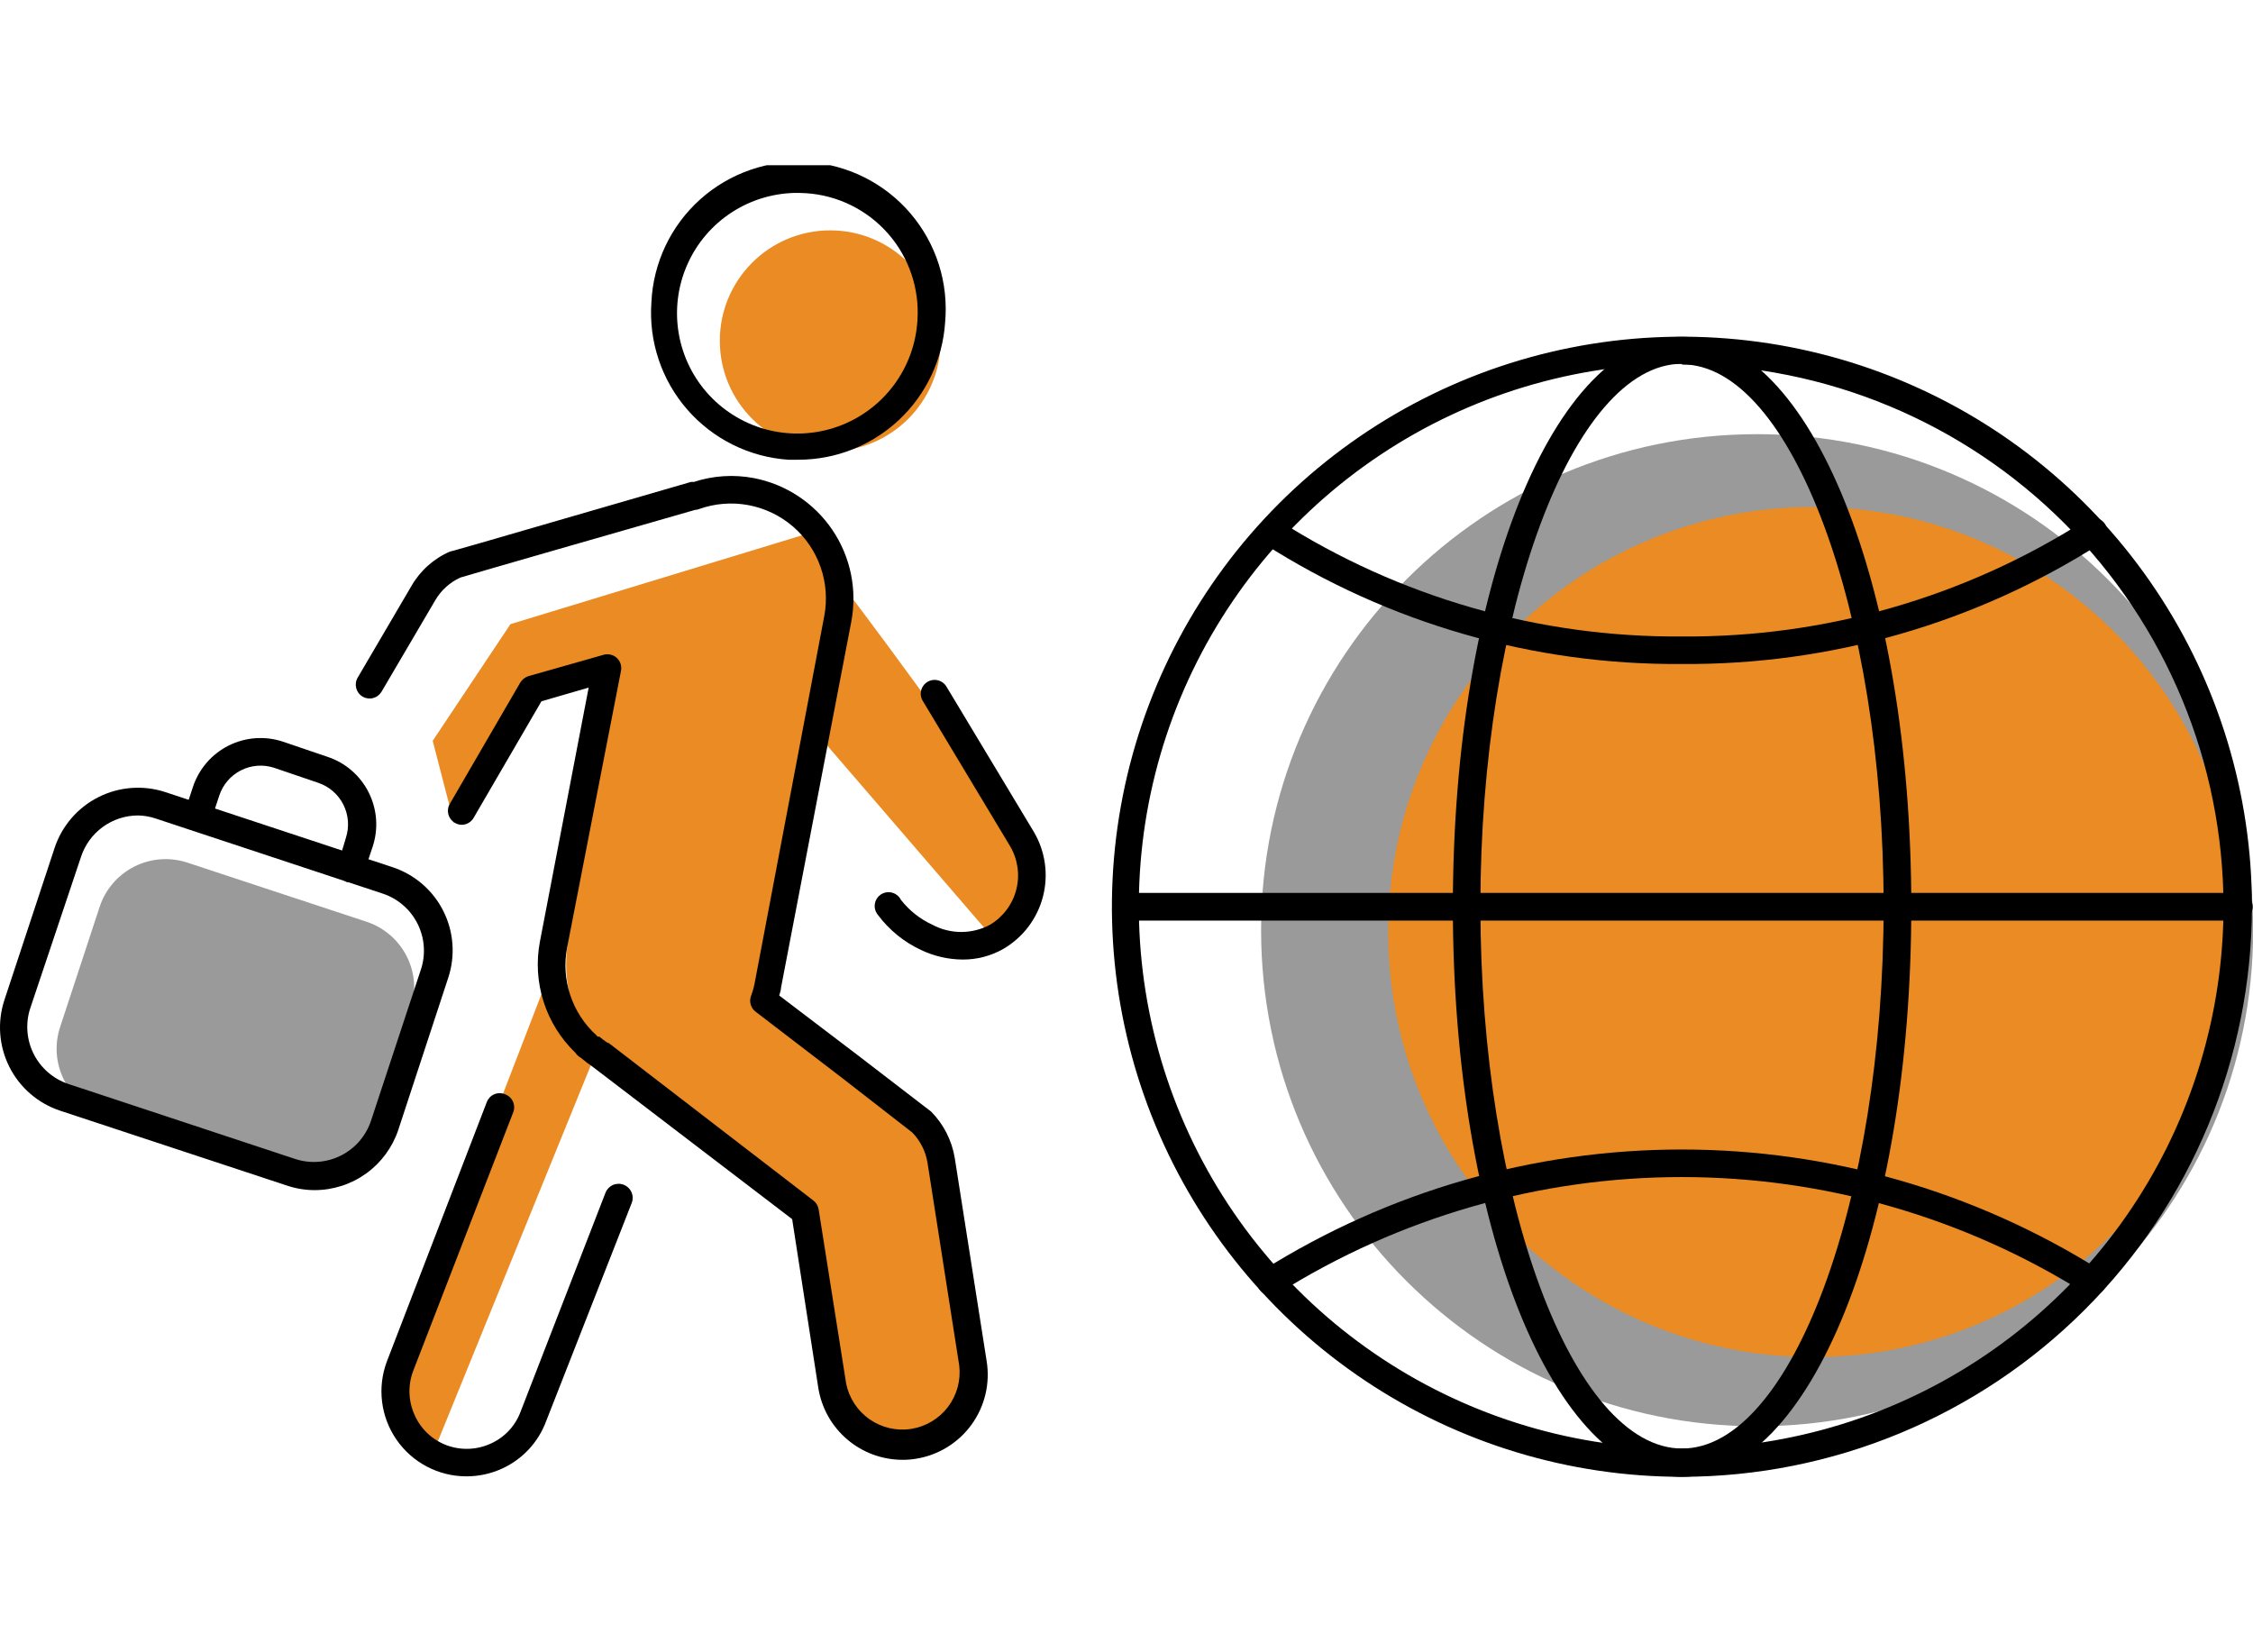
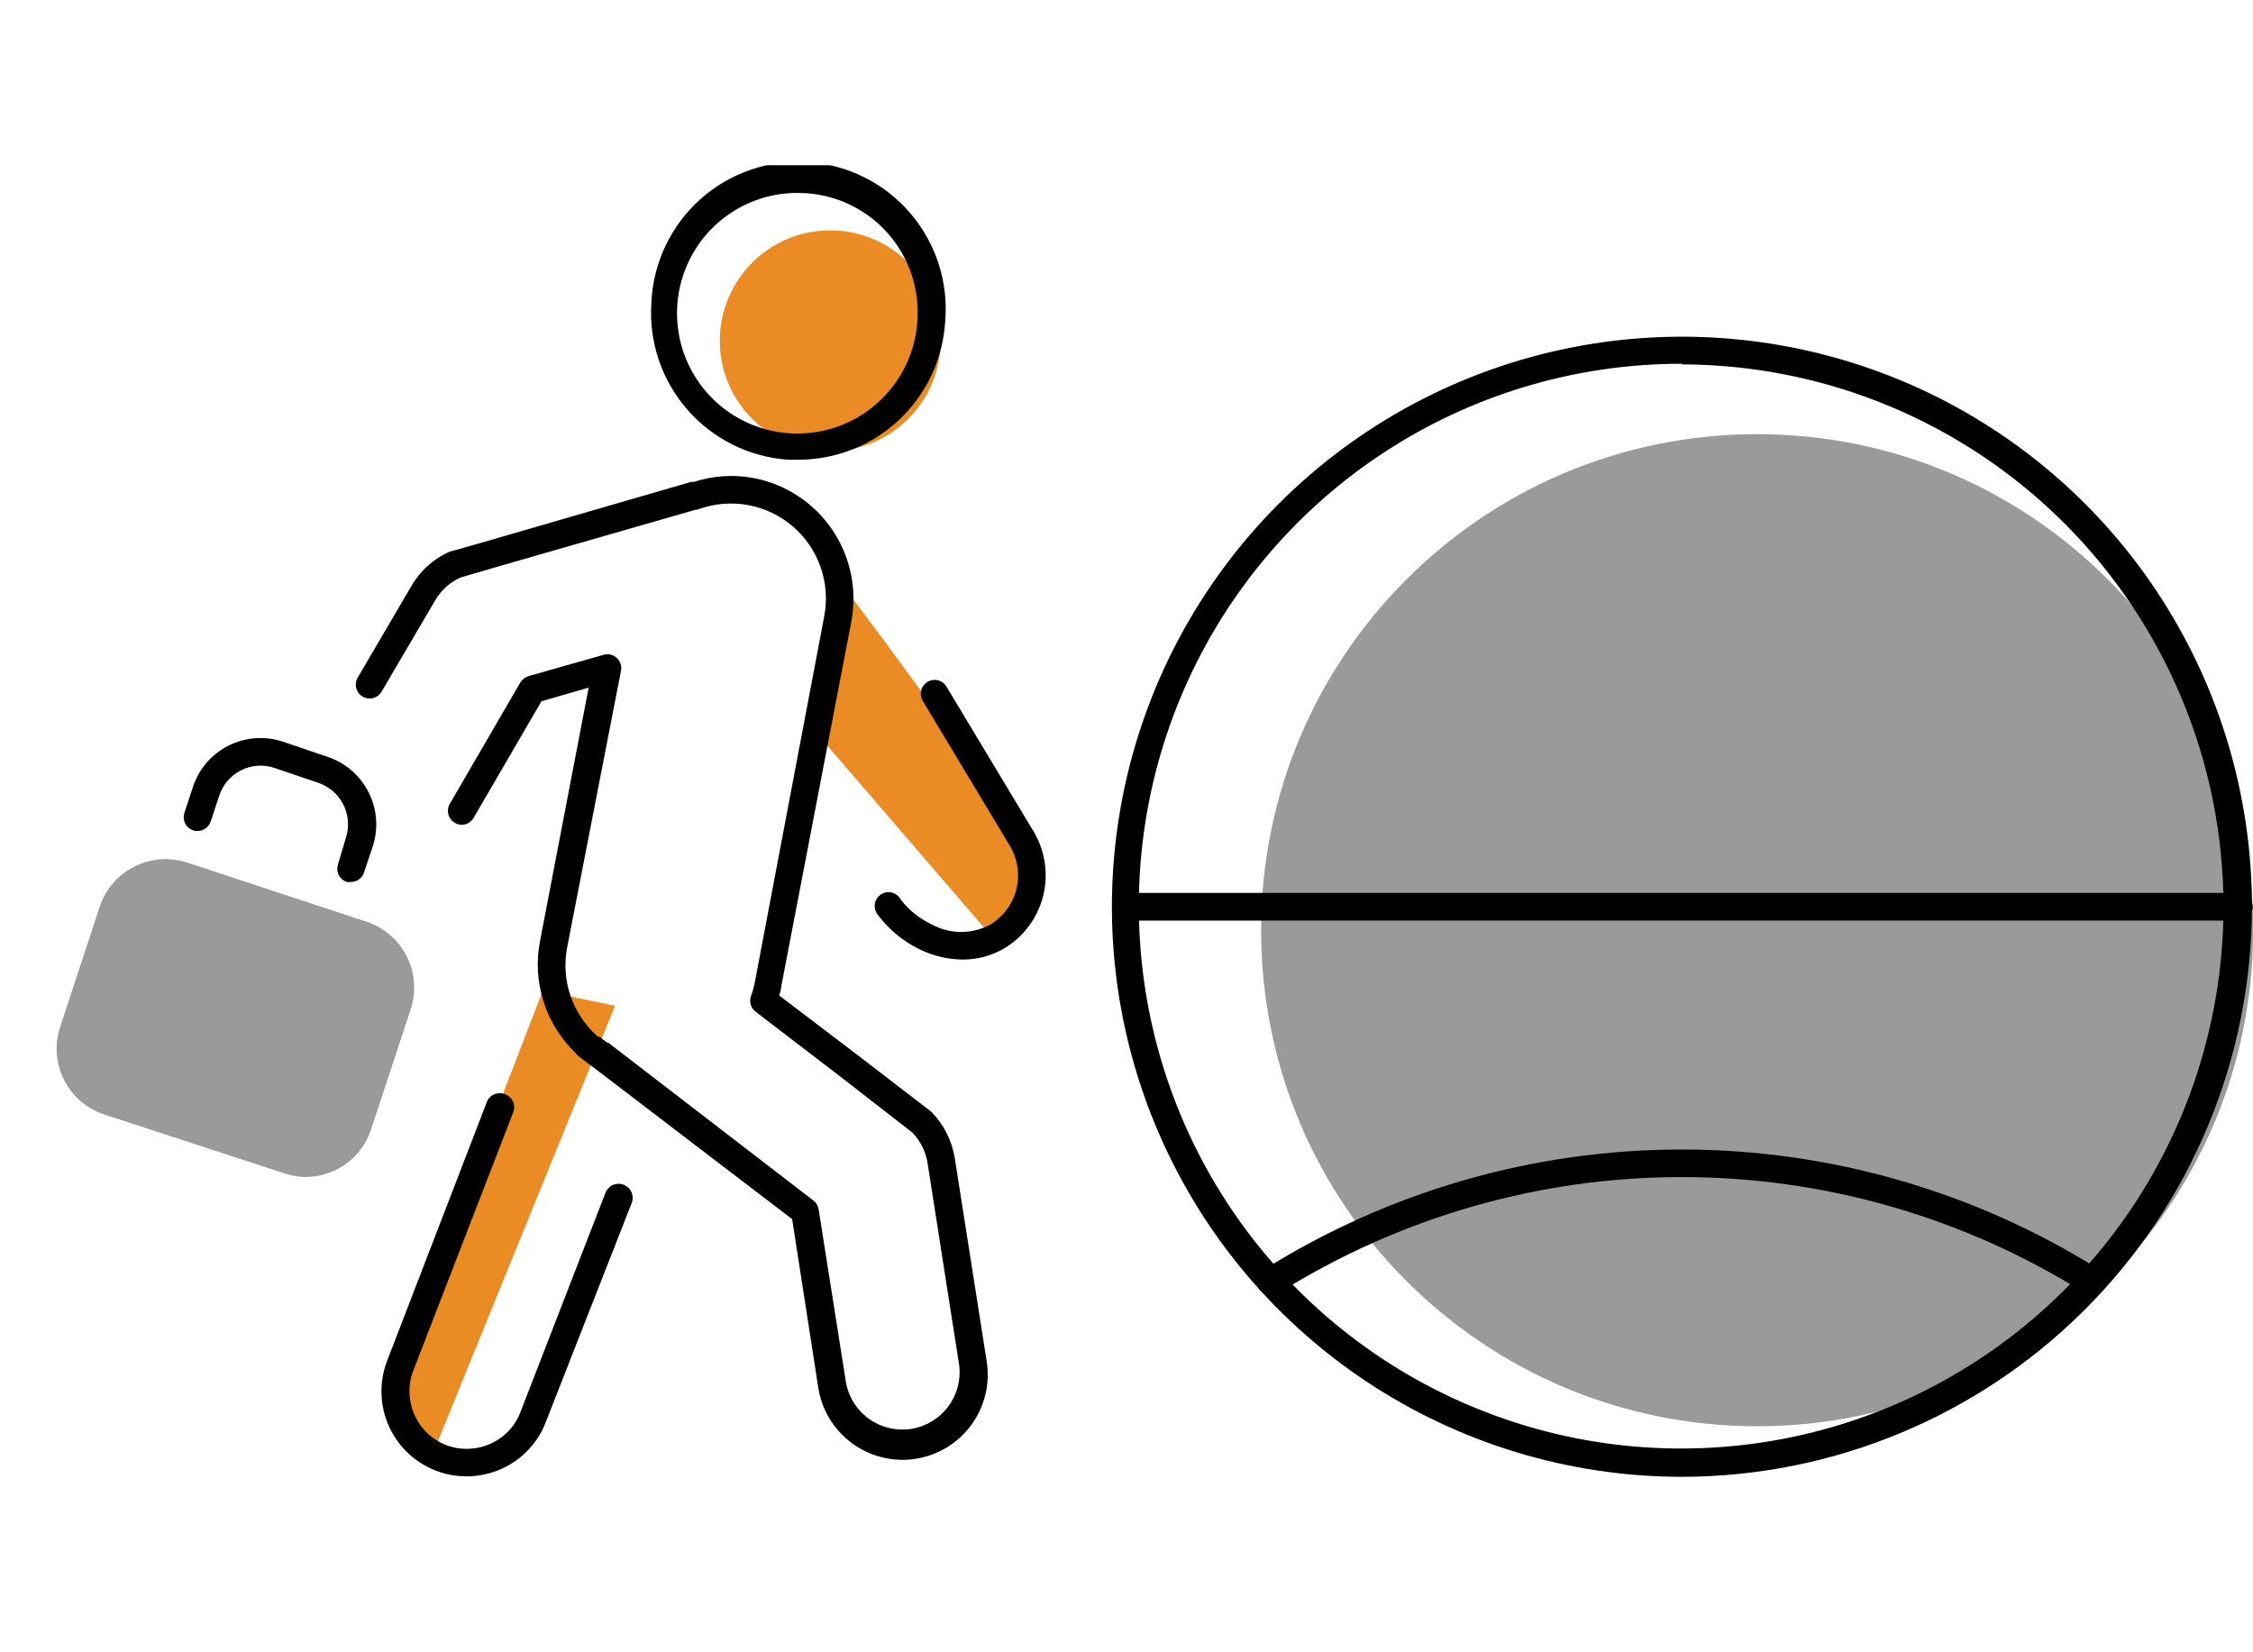
<svg xmlns="http://www.w3.org/2000/svg" width="150" height="110" viewBox="0 0 150 110" fill="none">
  <g clip-path="url(#clip0_234_26)">
    <path d="M36.138 65.953L26.275 91.507C26.275 91.507 27.276 96.825 28.798 96.825L40.945 66.965L36.138 65.953Z" fill="#EA8B23" />
    <path d="M54.072 48.47L65.788 62.068C65.788 62.068 70.554 60.767 68.171 56.22C65.788 51.674 55.834 38.617 55.834 38.617L54.072 48.47Z" fill="#EA8B23" />
-     <path d="M53.712 35.543L33.985 41.551L28.808 49.321L30.23 54.808L35.778 45.736L40.364 44.344L37.76 63.069C37.583 64.548 37.763 66.047 38.285 67.441C38.808 68.835 39.658 70.083 40.764 71.08C44.549 74.465 53.712 80.843 53.712 80.843L54.513 92.489C54.958 93.623 55.764 94.579 56.806 95.211C57.848 95.842 59.069 96.114 60.28 95.983C64.666 95.583 65.287 92.398 64.866 88.614C64.446 84.828 62.473 76.457 62.473 76.457L51.118 66.624L55.704 39.728C55.704 39.728 56.495 35.743 53.712 35.543Z" fill="#EA8B23" />
    <path d="M116.986 94.952C135.225 94.952 150.01 80.166 150.01 61.928C150.01 43.689 135.225 28.904 116.986 28.904C98.747 28.904 83.962 43.689 83.962 61.928C83.962 80.166 98.747 94.952 116.986 94.952Z" fill="#9A9A9A" />
    <path d="M20.287 78.36C19.799 78.344 19.316 78.253 18.855 78.089L6.899 74.184C5.746 73.794 4.794 72.963 4.252 71.873C3.709 70.782 3.621 69.522 4.005 68.366L6.639 60.356C7.026 59.198 7.854 58.24 8.944 57.691C10.033 57.141 11.296 57.045 12.457 57.422L24.413 61.367C25.572 61.752 26.531 62.58 27.081 63.67C27.631 64.76 27.727 66.024 27.346 67.185L24.703 75.196C24.516 75.769 24.217 76.3 23.823 76.757C23.429 77.214 22.949 77.589 22.41 77.859C21.752 78.192 21.024 78.363 20.287 78.36Z" fill="#9A9A9A" />
    <path d="M55.274 30.035C59.333 30.035 62.624 26.745 62.624 22.686C62.624 18.626 59.333 15.336 55.274 15.336C51.215 15.336 47.924 18.626 47.924 22.686C47.924 26.745 51.215 30.035 55.274 30.035Z" fill="#EA8B23" />
-     <path d="M120.721 90.346C136.349 90.346 149.019 77.676 149.019 62.048C149.019 46.42 136.349 33.75 120.721 33.75C105.093 33.75 92.423 46.42 92.423 62.048C92.423 77.676 105.093 90.346 120.721 90.346Z" fill="#EA8B23" />
    <path d="M111.989 98.317C104.483 98.319 97.145 96.094 90.902 91.925C84.66 87.757 79.794 81.83 76.92 74.896C74.046 67.962 73.293 60.331 74.757 52.968C76.22 45.606 79.834 38.843 85.141 33.534C90.448 28.226 97.21 24.61 104.572 23.145C111.934 21.68 119.565 22.431 126.5 25.303C133.435 28.175 139.363 33.039 143.533 39.281C147.704 45.522 149.93 52.86 149.93 60.366C149.919 70.426 145.919 80.071 138.806 87.186C131.694 94.3 122.049 98.303 111.989 98.317ZM111.989 24.218C104.845 24.206 97.858 26.313 91.912 30.274C85.966 34.234 81.329 39.869 78.587 46.466C75.845 53.063 75.121 60.325 76.508 67.333C77.894 74.341 81.328 80.781 86.376 85.837C91.423 90.893 97.857 94.338 104.863 95.736C111.869 97.134 119.132 96.422 125.733 93.691C132.335 90.96 137.978 86.332 141.948 80.393C145.918 74.453 148.037 67.47 148.037 60.326C148.016 50.77 144.212 41.611 137.457 34.852C130.702 28.093 121.545 24.284 111.989 24.258V24.218Z" fill="black" />
-     <path d="M111.989 98.317C103.428 98.317 96.729 81.644 96.729 60.366C96.729 39.087 103.428 22.425 111.989 22.425C120.551 22.425 127.25 39.087 127.25 60.366C127.25 81.644 120.541 98.317 111.989 98.317ZM111.989 24.218C104.71 24.218 98.561 40.76 98.561 60.326C98.561 79.892 104.71 96.434 111.989 96.434C119.269 96.434 125.407 79.902 125.407 60.326C125.407 40.75 119.259 24.258 111.989 24.258V24.218Z" fill="black" />
    <path d="M149.009 61.287H74.96C74.716 61.287 74.481 61.19 74.308 61.017C74.136 60.844 74.039 60.61 74.039 60.366C74.039 60.121 74.136 59.887 74.308 59.714C74.481 59.542 74.716 59.445 74.96 59.445H149.059C149.303 59.445 149.537 59.542 149.71 59.714C149.883 59.887 149.98 60.121 149.98 60.366C149.98 60.61 149.883 60.844 149.71 61.017C149.537 61.19 149.303 61.287 149.059 61.287H149.009Z" fill="black" />
-     <path d="M111.979 44.204C102.121 44.285 92.45 41.502 84.142 36.194C83.954 36.054 83.827 35.848 83.786 35.617C83.745 35.387 83.793 35.149 83.92 34.953C84.047 34.757 84.245 34.616 84.472 34.56C84.699 34.504 84.939 34.537 85.144 34.651C93.155 39.764 102.476 42.446 111.979 42.372C121.486 42.447 130.811 39.765 138.825 34.651C138.926 34.576 139.042 34.523 139.164 34.494C139.287 34.465 139.414 34.461 139.538 34.483C139.662 34.506 139.78 34.553 139.885 34.623C139.99 34.692 140.08 34.783 140.148 34.889C140.217 34.994 140.263 35.113 140.284 35.237C140.305 35.361 140.3 35.488 140.27 35.611C140.24 35.733 140.185 35.848 140.109 35.948C140.032 36.048 139.936 36.132 139.826 36.194C131.512 41.496 121.84 44.279 111.979 44.204Z" fill="black" />
    <path d="M139.326 86.25C139.148 86.249 138.975 86.197 138.825 86.1C130.78 81.044 121.471 78.361 111.969 78.361C102.467 78.361 93.158 81.044 85.114 86.1C84.908 86.233 84.658 86.279 84.418 86.227C84.179 86.175 83.97 86.031 83.837 85.825C83.704 85.619 83.659 85.369 83.71 85.129C83.762 84.89 83.906 84.681 84.112 84.548C92.455 79.307 102.107 76.527 111.959 76.527C121.812 76.527 131.464 79.307 139.806 84.548C140.009 84.685 140.151 84.895 140.201 85.134C140.252 85.374 140.207 85.623 140.077 85.83C139.995 85.955 139.884 86.059 139.753 86.132C139.622 86.205 139.476 86.246 139.326 86.25Z" fill="black" />
    <path d="M31.041 98.286C30.128 98.284 29.23 98.062 28.422 97.637C27.614 97.213 26.92 96.599 26.401 95.848C25.881 95.098 25.551 94.233 25.439 93.327C25.326 92.421 25.434 91.501 25.754 90.646L32.413 73.363C32.456 73.25 32.522 73.147 32.605 73.059C32.689 72.971 32.789 72.901 32.9 72.853C33.011 72.804 33.13 72.778 33.251 72.777C33.372 72.775 33.492 72.797 33.605 72.843C33.726 72.883 33.837 72.949 33.931 73.035C34.026 73.121 34.102 73.225 34.153 73.342C34.205 73.459 34.232 73.585 34.232 73.713C34.233 73.841 34.207 73.967 34.156 74.084L27.497 91.297C27.147 92.245 27.187 93.292 27.607 94.211C27.81 94.669 28.102 95.082 28.467 95.426C28.831 95.77 29.261 96.037 29.73 96.214C30.679 96.567 31.73 96.531 32.654 96.114C33.112 95.911 33.526 95.619 33.87 95.255C34.213 94.89 34.481 94.46 34.656 93.991L40.314 79.401C40.405 79.17 40.585 78.985 40.813 78.886C41.041 78.788 41.299 78.784 41.53 78.876C41.761 78.967 41.947 79.147 42.045 79.375C42.144 79.603 42.148 79.861 42.056 80.092L36.358 94.621C36.1 95.315 35.707 95.951 35.201 96.493C34.696 97.034 34.089 97.47 33.414 97.776C32.669 98.115 31.86 98.289 31.041 98.286Z" fill="black" />
    <path d="M64.085 63.88C63.125 63.873 62.178 63.654 61.312 63.24C60.179 62.71 59.195 61.909 58.448 60.906C58.365 60.807 58.304 60.69 58.269 60.565C58.234 60.44 58.226 60.309 58.245 60.181C58.264 60.052 58.311 59.929 58.381 59.82C58.451 59.71 58.543 59.617 58.652 59.546C58.761 59.475 58.883 59.428 59.012 59.407C59.14 59.387 59.271 59.394 59.397 59.428C59.522 59.462 59.639 59.522 59.739 59.604C59.84 59.686 59.922 59.789 59.98 59.905C60.538 60.619 61.26 61.189 62.083 61.567C62.672 61.881 63.328 62.045 63.995 62.045C64.662 62.045 65.319 61.881 65.908 61.567C66.776 61.052 67.405 60.215 67.659 59.237C67.912 58.26 67.768 57.222 67.26 56.35L61.452 46.688C61.384 46.584 61.338 46.467 61.317 46.345C61.295 46.222 61.298 46.097 61.327 45.976C61.355 45.855 61.407 45.741 61.48 45.641C61.553 45.541 61.646 45.456 61.753 45.393C61.859 45.33 61.978 45.288 62.101 45.272C62.224 45.255 62.349 45.264 62.469 45.297C62.588 45.33 62.7 45.386 62.797 45.464C62.895 45.541 62.975 45.637 63.034 45.746L68.842 55.399C69.599 56.694 69.814 58.235 69.439 59.687C69.064 61.139 68.129 62.384 66.839 63.149C66.004 63.636 65.052 63.888 64.085 63.88Z" fill="black" />
    <path d="M60.08 97.185C58.732 97.183 57.428 96.701 56.403 95.826C55.377 94.951 54.697 93.74 54.483 92.408L52.74 81.163L39.433 71C39.188 70.837 38.954 70.66 38.732 70.469L38.521 70.319C38.432 70.248 38.354 70.164 38.291 70.069C37.318 69.128 36.594 67.96 36.185 66.67C35.776 65.38 35.694 64.008 35.948 62.679L39.192 45.776L36.048 46.688L31.532 54.448C31.473 54.553 31.393 54.645 31.298 54.719C31.202 54.793 31.093 54.847 30.976 54.878C30.859 54.909 30.738 54.916 30.618 54.899C30.499 54.882 30.384 54.841 30.28 54.778C30.07 54.657 29.916 54.457 29.852 54.222C29.789 53.988 29.82 53.738 29.94 53.527L34.636 45.446C34.76 45.243 34.951 45.09 35.177 45.015L40.184 43.593C40.335 43.549 40.496 43.545 40.65 43.581C40.804 43.616 40.946 43.691 41.062 43.798C41.179 43.904 41.266 44.039 41.316 44.189C41.365 44.339 41.375 44.5 41.345 44.655L37.76 63.069C37.554 64.131 37.626 65.228 37.968 66.254C38.31 67.281 38.911 68.201 39.713 68.927L39.793 69.017H39.853H39.913C40.084 69.166 40.265 69.303 40.454 69.428H40.514L54.152 79.922C54.342 80.066 54.467 80.278 54.503 80.513L56.335 92.108C56.529 93.073 57.088 93.927 57.897 94.489C58.705 95.052 59.699 95.28 60.672 95.126C61.645 94.972 62.52 94.448 63.115 93.663C63.71 92.879 63.979 91.894 63.865 90.916L61.752 77.408C61.627 76.656 61.278 75.958 60.751 75.406L56.075 71.771L50.297 67.345C50.15 67.23 50.041 67.072 49.986 66.893C49.93 66.714 49.93 66.522 49.987 66.344C50.101 66.049 50.188 65.743 50.247 65.433L54.873 41.04C55.085 39.945 55.003 38.814 54.636 37.761C54.27 36.708 53.631 35.771 52.785 35.045C51.938 34.319 50.915 33.83 49.819 33.627C48.722 33.424 47.592 33.515 46.542 33.89C46.452 33.925 46.358 33.945 46.262 33.95C41.906 35.202 31.432 38.206 30.661 38.447C29.95 38.766 29.357 39.303 28.969 39.978L25.404 46.047C25.28 46.258 25.078 46.411 24.841 46.473C24.605 46.535 24.353 46.501 24.142 46.377C23.931 46.254 23.778 46.051 23.716 45.815C23.654 45.578 23.688 45.327 23.812 45.115L27.377 39.037C27.965 38.001 28.875 37.185 29.97 36.714C30.03 36.714 30.08 36.714 45.991 32.088C46.054 32.078 46.119 32.078 46.181 32.088C47.473 31.663 48.851 31.573 50.187 31.828C52.316 32.237 54.196 33.476 55.413 35.271C56.629 37.066 57.084 39.271 56.675 41.4L51.999 65.753C51.999 65.923 51.929 66.093 51.879 66.274L57.146 70.279L61.993 74.004C62.824 74.844 63.373 75.922 63.565 77.088L65.688 90.606C65.808 91.343 65.781 92.096 65.609 92.822C65.437 93.548 65.124 94.233 64.686 94.838C64.249 95.443 63.697 95.955 63.061 96.346C62.425 96.737 61.718 96.998 60.981 97.115C60.684 97.164 60.382 97.188 60.08 97.185Z" fill="black" />
    <path d="M53.161 30.606C52.941 30.606 52.71 30.606 52.49 30.606C51.203 30.52 49.946 30.18 48.791 29.607C47.636 29.034 46.605 28.239 45.758 27.267C44.91 26.295 44.263 25.165 43.853 23.943C43.443 22.72 43.278 21.428 43.368 20.142C43.425 18.837 43.743 17.556 44.303 16.375C44.862 15.194 45.652 14.137 46.626 13.265C47.6 12.394 48.739 11.727 49.974 11.302C51.21 10.877 52.519 10.704 53.822 10.792C55.126 10.88 56.399 11.228 57.567 11.815C58.734 12.402 59.773 13.217 60.62 14.211C61.468 15.206 62.109 16.359 62.505 17.605C62.9 18.85 63.043 20.162 62.924 21.464C62.759 23.942 61.659 26.264 59.846 27.961C58.034 29.659 55.644 30.604 53.161 30.606ZM53.161 12.842C51.594 12.828 50.057 13.273 48.74 14.123C47.424 14.973 46.385 16.19 45.754 17.624C45.122 19.058 44.925 20.646 45.187 22.192C45.449 23.736 46.158 25.171 47.227 26.317C48.296 27.463 49.678 28.27 51.201 28.639C52.724 29.007 54.322 28.921 55.797 28.391C57.271 27.86 58.558 26.909 59.497 25.655C60.437 24.4 60.987 22.898 61.081 21.334C61.152 20.291 61.017 19.244 60.682 18.253C60.348 17.263 59.822 16.348 59.133 15.561C58.445 14.774 57.608 14.131 56.671 13.668C55.734 13.205 54.715 12.931 53.672 12.862L53.161 12.842Z" fill="black" />
-     <path d="M20.968 79.231C20.349 79.233 19.733 79.135 19.145 78.941L4.005 73.944C2.538 73.459 1.323 72.412 0.627 71.032C-0.07 69.652 -0.191 68.053 0.29 66.584L3.635 56.451C4.122 54.98 5.173 53.763 6.556 53.067C7.94 52.37 9.543 52.251 11.015 52.736L26.165 57.742C27.621 58.232 28.826 59.276 29.516 60.649C30.206 62.022 30.326 63.611 29.85 65.072L26.515 75.226C26.125 76.389 25.379 77.4 24.384 78.119C23.39 78.837 22.195 79.226 20.968 79.231ZM9.182 54.288C8.338 54.291 7.517 54.561 6.835 55.059C6.154 55.557 5.647 56.258 5.387 57.062L2.003 67.155C1.685 68.156 1.774 69.242 2.25 70.179C2.726 71.115 3.55 71.827 4.546 72.162L19.686 77.168C20.686 77.486 21.771 77.399 22.707 76.925C23.644 76.451 24.357 75.629 24.693 74.635L28.037 64.501C28.355 63.5 28.266 62.414 27.79 61.478C27.314 60.541 26.49 59.829 25.494 59.495L10.354 54.488C9.976 54.361 9.581 54.293 9.182 54.288Z" fill="black" />
    <path d="M23.371 58.714C23.275 58.728 23.177 58.728 23.081 58.714C22.85 58.636 22.66 58.47 22.551 58.252C22.442 58.035 22.424 57.783 22.5 57.552L23.031 55.77C23.266 55.041 23.204 54.248 22.859 53.564C22.514 52.88 21.914 52.359 21.188 52.115L18.244 51.113C17.515 50.877 16.722 50.938 16.039 51.286C15.355 51.633 14.838 52.237 14.599 52.966L14.029 54.688C13.951 54.921 13.784 55.114 13.565 55.225C13.345 55.336 13.091 55.355 12.857 55.279C12.627 55.201 12.436 55.036 12.327 54.818C12.218 54.6 12.2 54.349 12.276 54.117L12.847 52.385C13.043 51.792 13.354 51.244 13.762 50.772C14.171 50.3 14.668 49.913 15.226 49.634C15.785 49.355 16.393 49.189 17.015 49.145C17.638 49.102 18.264 49.182 18.855 49.381L21.799 50.383C22.392 50.578 22.94 50.889 23.412 51.297C23.884 51.706 24.271 52.203 24.55 52.762C24.829 53.32 24.995 53.928 25.039 54.551C25.082 55.174 25.002 55.799 24.803 56.391L24.242 58.063C24.186 58.25 24.071 58.415 23.914 58.532C23.758 58.65 23.567 58.713 23.371 58.714Z" fill="black" />
  </g>
  <defs>
    <clipPath id="clip0_234_26">
      <rect width="150" height="87.316" fill="white" transform="translate(0 11)" />
    </clipPath>
  </defs>
</svg>